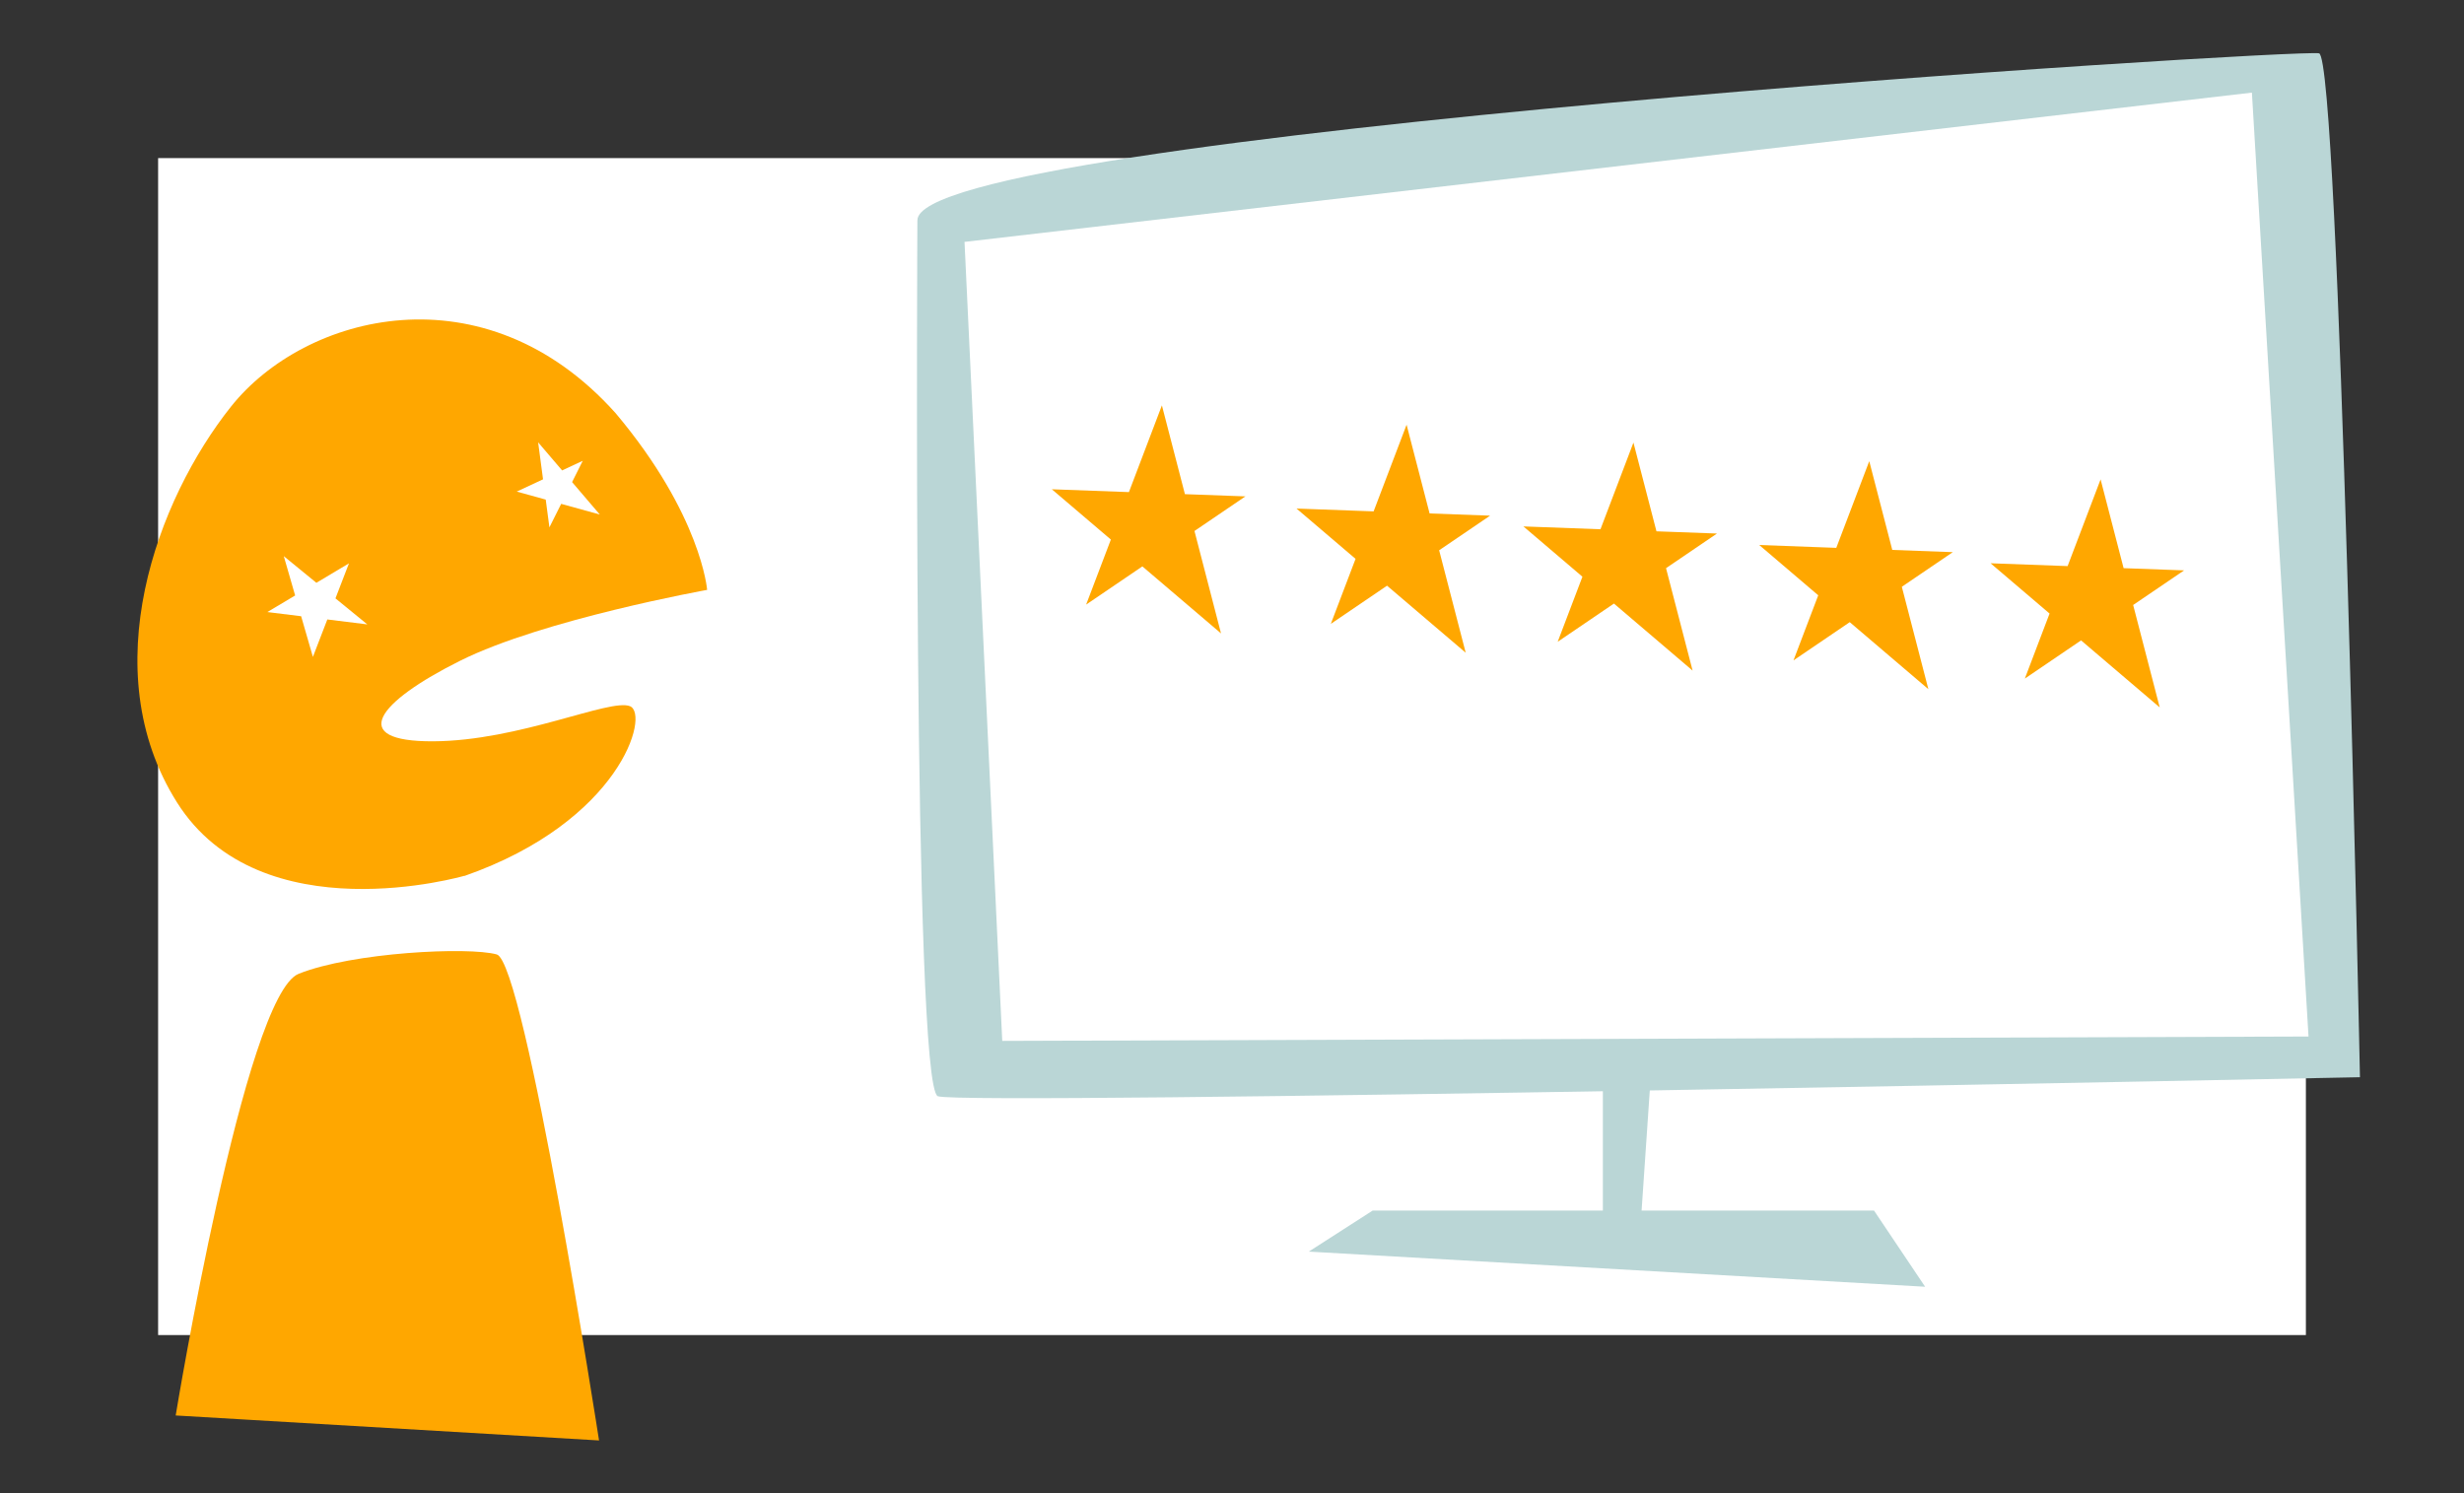
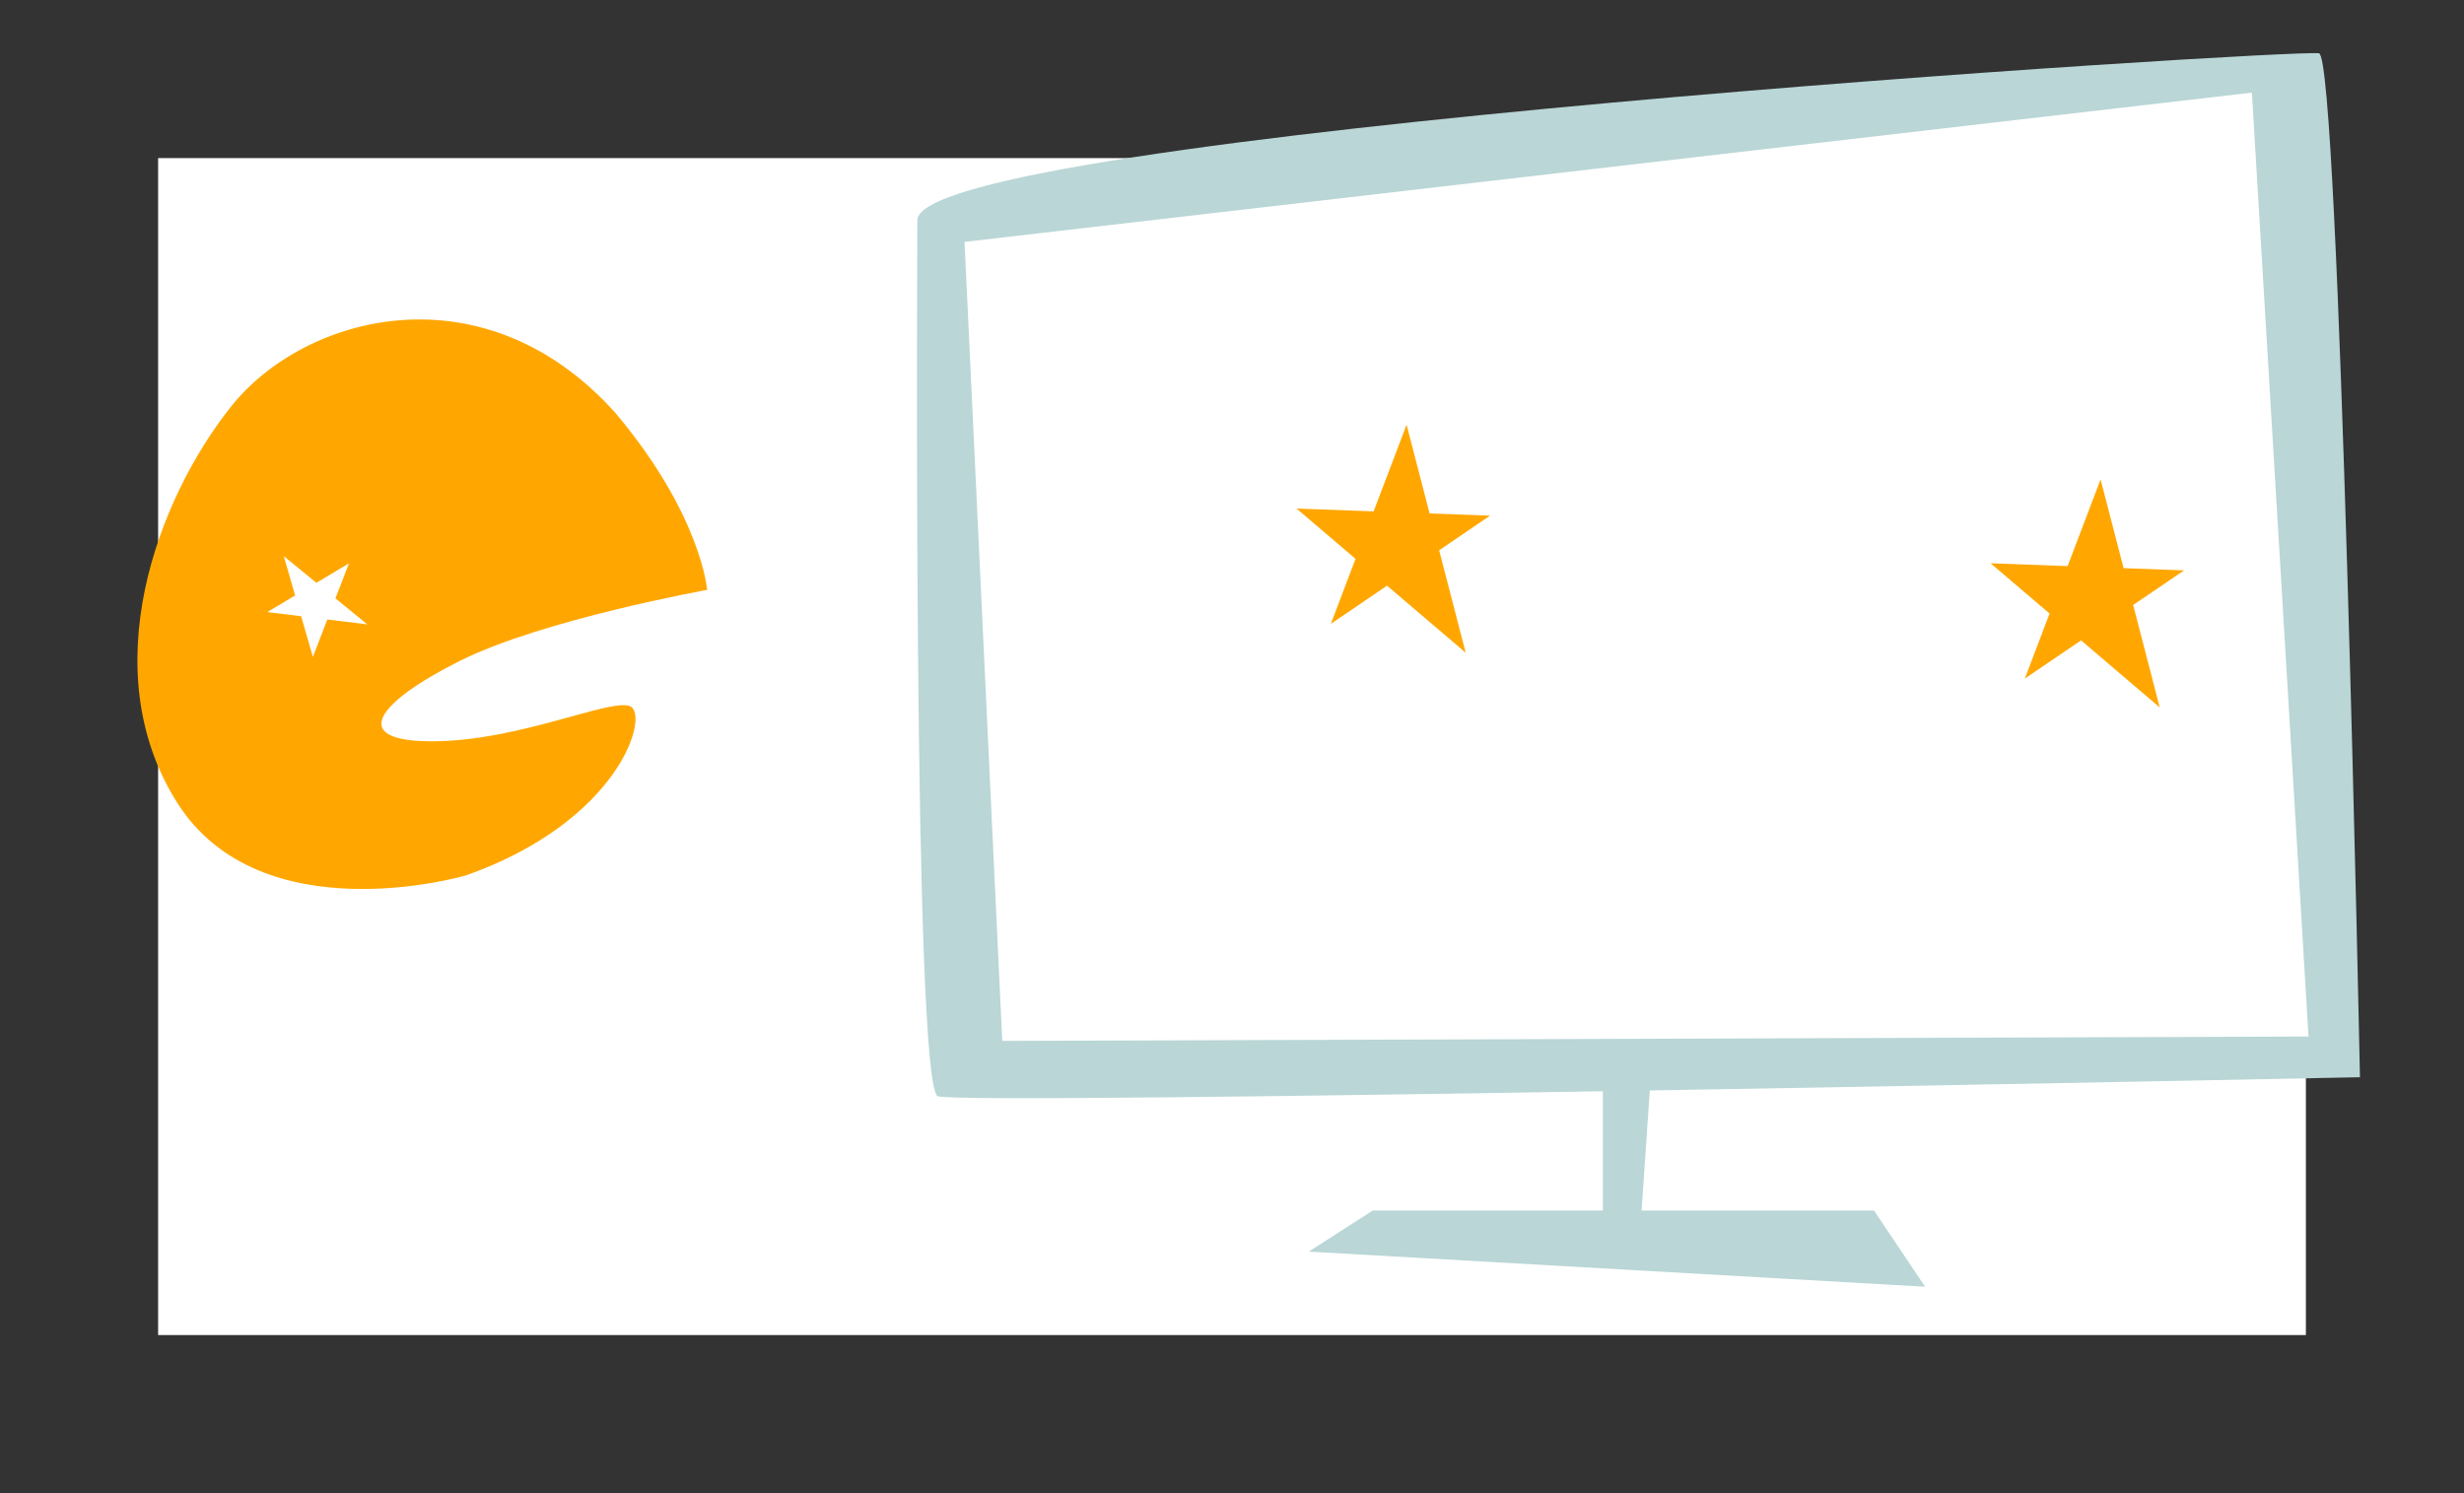
<svg xmlns="http://www.w3.org/2000/svg" viewBox="0 0 561 340">
  <rect x="0" y="0" width="561" height="340" fill="#333333" stroke="none" />
  <defs>
    <style>.cls-1{fill:#fff;}.cls-2{fill:#ffa700;}.cls-3{fill:#bad6d6;}</style>
  </defs>
  <g id="BG_weiss" data-name="BG weiss">
    <rect class="cls-1" x="36" y="36" width="489" height="268" />
  </g>
  <g id="Ebene_3" data-name="Ebene 3">
    <path class="cls-2" d="M105.75,199.42s-46.4,13.5-65.45-16.7-4.52-69,12.29-90.13,57.7-31.91,87.59,1.51C159.7,117.32,161,134.32,161,134.32s-37.34,6.71-56.22,16.13-25.84,18.44-6.16,18.35,40.21-9.81,44.8-8-2.2,26.25-37.67,38.66" />
-     <path class="cls-2" d="M40,322.31s15.74-95.67,28-100.57,38.69-6.2,45.1-4.41S136.39,328,136.39,328Z" />
-     <polygon class="cls-1" points="136.56 117.16 117.65 111.94 132.68 104.93 125.09 120.08 122.52 100.72 136.56 117.16" />
    <polygon class="cls-1" points="83.63 142.18 60.87 139.37 79.45 128.28 71.24 149.58 64.61 126.64 83.63 142.18" />
    <path class="cls-3" d="M208.87,50.09s-1.16,197.36,4.66,199.53,323.78-4.33,323.78-4.33S532.65,13.22,528,12.14s-319.12,18.43-319.12,38" />
    <polygon class="cls-3" points="364.94 229.02 364.94 281.07 373.09 285.41 377.75 217.09 364.94 229.02" />
    <polygon class="cls-3" points="426.67 275.65 312.53 275.65 297.98 285 438.31 293 426.67 275.65" />
    <polygon class="cls-1" points="219.6 55.08 228.19 237.02 525.6 236.02 512.71 21.09 219.6 55.08" />
-     <polygon class="cls-2" points="278 144.23 239.48 111.41 283.55 113.03 247.29 137.67 264.54 92.31 278 144.23" />
    <polygon class="cls-2" points="333.71 148.63 295.19 115.8 339.26 117.42 303 142.06 320.25 96.71 333.71 148.63" />
-     <polygon class="cls-2" points="385.37 152.7 346.85 119.87 390.92 121.49 354.65 146.14 371.9 100.78 385.37 152.7" />
-     <polygon class="cls-2" points="439.05 156.93 400.54 124.1 444.61 125.73 408.34 150.37 425.59 105.01 439.05 156.93" />
    <polygon class="cls-2" points="491.72 161.08 453.21 128.26 497.27 129.88 461.01 154.52 478.26 109.16 491.72 161.08" />
  </g>
</svg>